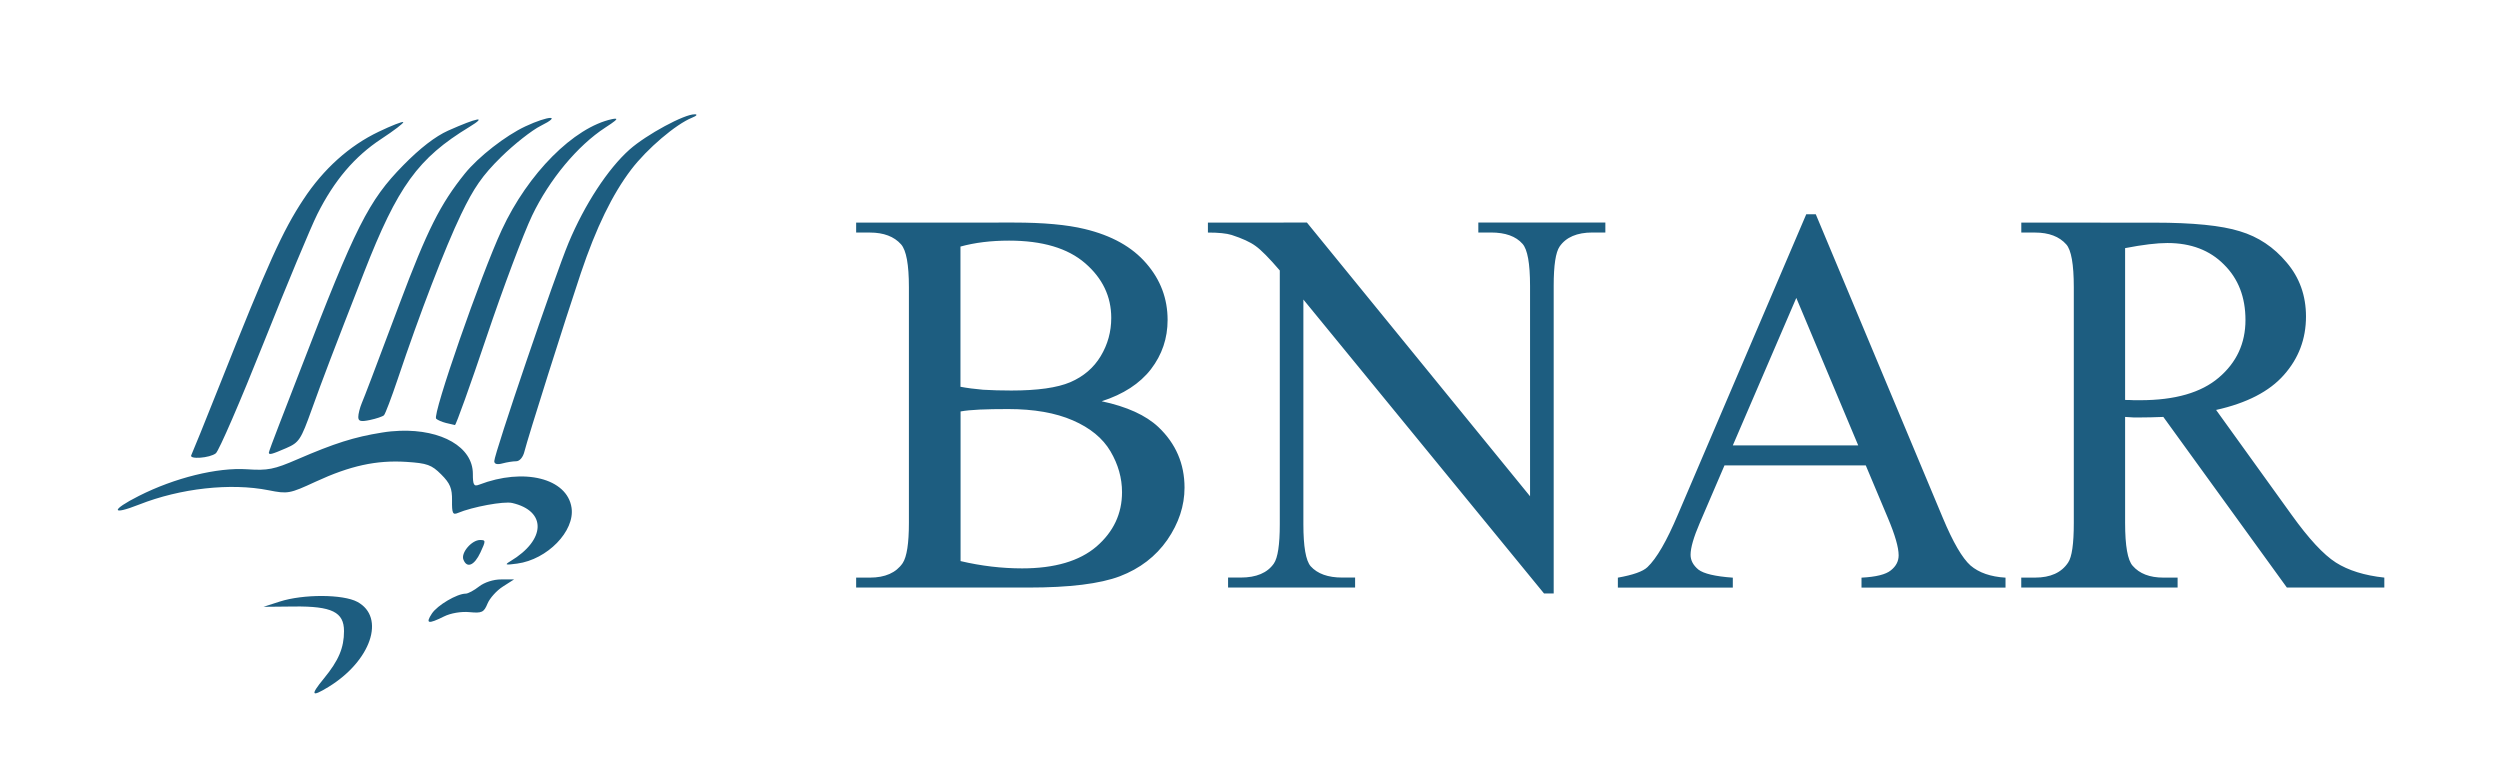
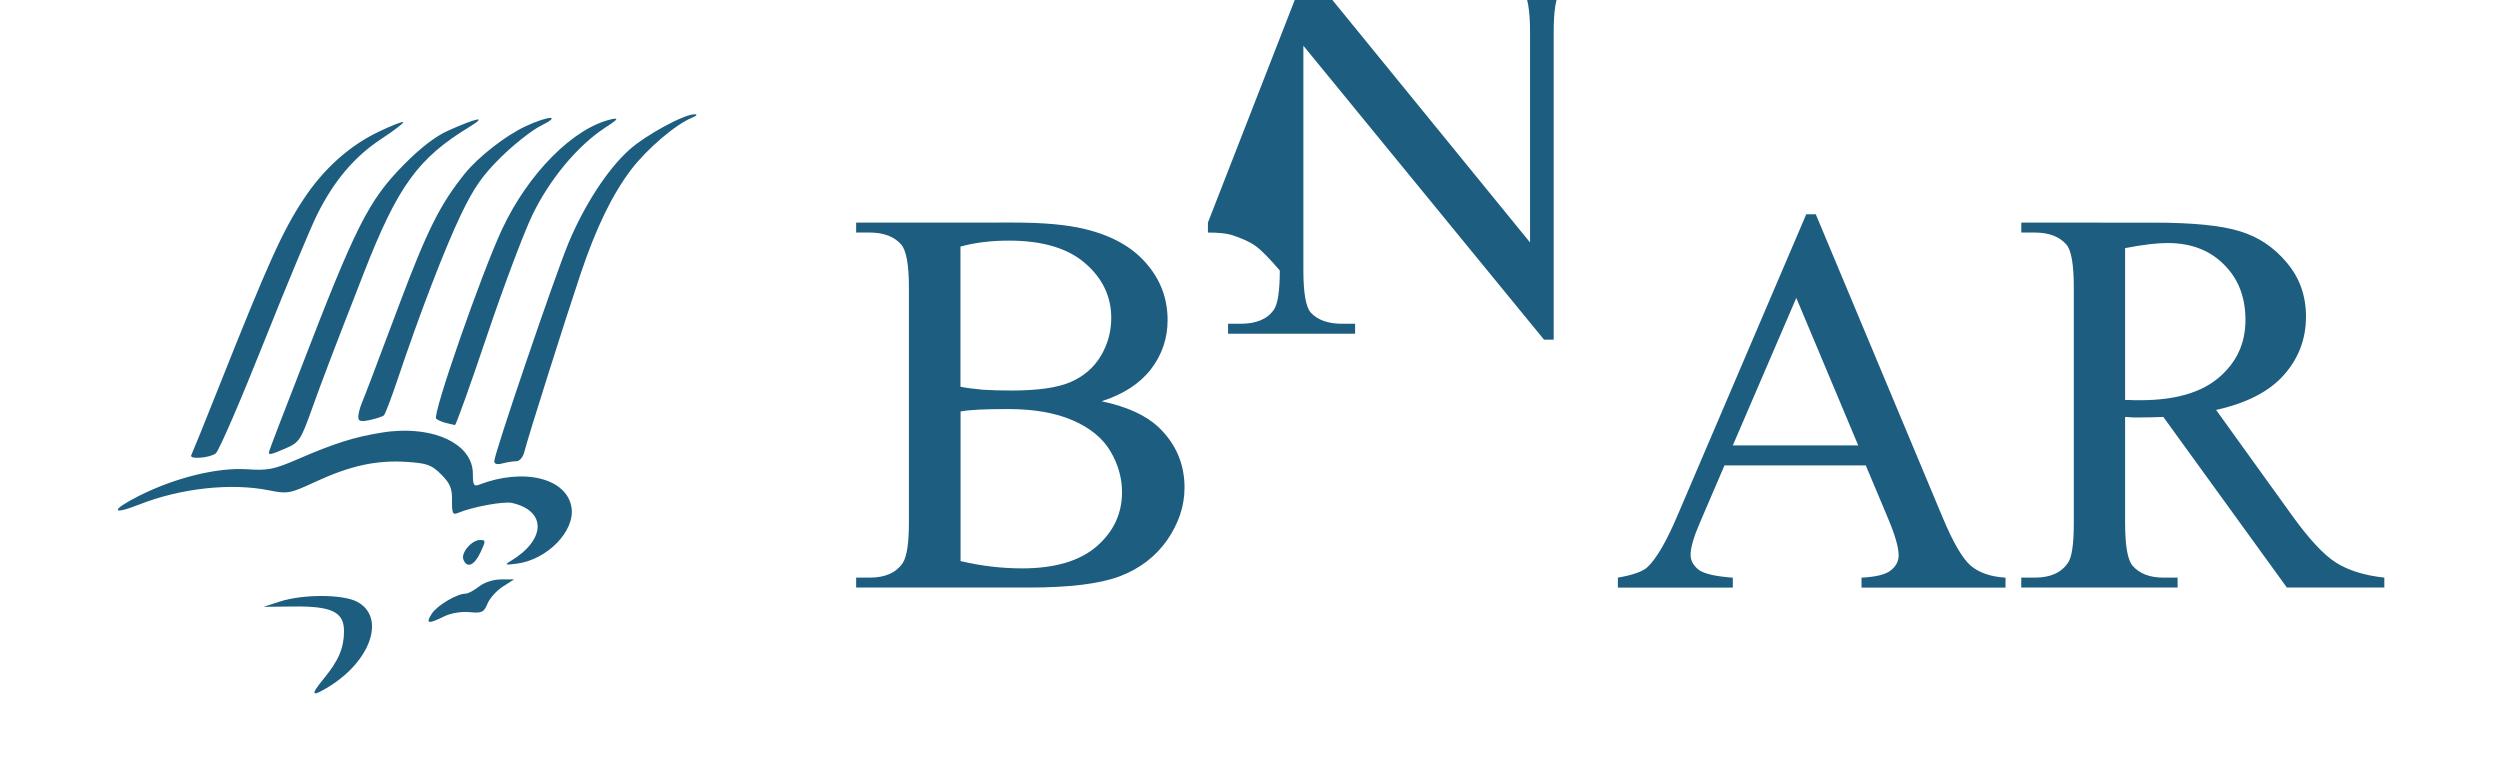
<svg xmlns="http://www.w3.org/2000/svg" id="svg5102" version="1.1" viewBox="0 0 48 15" height="15mm" width="48mm">
  <defs id="defs5096" />
  <g transform="translate(0,-282)" id="layer1">
-     <path id="path841" d="m 13.339,284.195 c -0.193,-0.008 -0.927,0.389 -1.251,0.676 -0.415,0.369 -0.863,1.054 -1.172,1.793 -0.261,0.625 -1.426,4.047 -1.426,4.19 0,0.056 0.055,0.071 0.155,0.044 0.085,-0.023 0.205,-0.042 0.267,-0.042 0.066,-5.4e-4 0.132,-0.079 0.158,-0.19 0.056,-0.234 0.798,-2.58 1.081,-3.419 0.296,-0.879 0.607,-1.517 0.969,-1.993 0.304,-0.399 0.856,-0.869 1.169,-0.995 0.088,-0.035 0.109,-0.063 0.049,-0.066 z m -2.778,0.069 c -0.07,0.003 -0.249,0.057 -0.473,0.162 -0.381,0.178 -0.903,0.585 -1.163,0.907 -0.471,0.584 -0.723,1.087 -1.254,2.5 -0.532,1.416 -0.657,1.744 -0.726,1.91 -0.036,0.087 -0.066,0.205 -0.066,0.263 0,0.083 0.048,0.095 0.224,0.058 0.123,-0.026 0.244,-0.067 0.269,-0.091 0.025,-0.024 0.144,-0.338 0.265,-0.697 0.421,-1.254 0.905,-2.513 1.216,-3.161 0.246,-0.512 0.411,-0.749 0.768,-1.1 0.25,-0.246 0.593,-0.516 0.763,-0.6 0.209,-0.104 0.247,-0.153 0.177,-0.151 z m 1.262,0.015 c -0.013,-0.002 -0.037,9.6e-4 -0.071,0.008 -0.733,0.157 -1.615,1.042 -2.117,2.125 -0.402,0.866 -1.338,3.555 -1.261,3.627 0.028,0.027 0.114,0.063 0.189,0.082 0.076,0.018 0.153,0.036 0.172,0.04 0.019,0.004 0.292,-0.757 0.607,-1.692 0.315,-0.935 0.709,-1.984 0.875,-2.331 0.331,-0.691 0.873,-1.343 1.404,-1.688 0.178,-0.115 0.24,-0.165 0.202,-0.171 z m -2.67,0.018 c -0.075,0.013 -0.266,0.085 -0.549,0.211 -0.245,0.11 -0.538,0.336 -0.86,0.664 -0.668,0.68 -0.917,1.174 -1.965,3.898 -0.124,0.321 -0.313,0.811 -0.421,1.088 -0.108,0.277 -0.196,0.516 -0.196,0.532 0,0.049 0.056,0.034 0.333,-0.086 0.247,-0.107 0.281,-0.158 0.489,-0.738 0.22,-0.613 0.402,-1.089 1.006,-2.637 0.645,-1.652 1.037,-2.193 2.021,-2.791 0.179,-0.109 0.219,-0.155 0.143,-0.142 z m -1.411,0.047 c -0.015,-0.015 -0.227,0.068 -0.471,0.185 -0.564,0.269 -1.059,0.713 -1.445,1.299 -0.399,0.603 -0.681,1.228 -1.604,3.552 -0.285,0.718 -0.533,1.329 -0.549,1.358 -0.052,0.087 0.357,0.057 0.471,-0.035 0.059,-0.047 0.471,-0.998 0.915,-2.113 0.444,-1.115 0.909,-2.229 1.033,-2.477 0.326,-0.65 0.718,-1.11 1.229,-1.446 0.247,-0.162 0.436,-0.307 0.421,-0.322 z m 26.938,1.77 -2.465,5.767 c -0.214,0.506 -0.408,0.842 -0.584,1.008 -0.086,0.083 -0.276,0.15 -0.568,0.202 v 0.191 h 2.207 v -0.191 c -0.338,-0.024 -0.558,-0.076 -0.661,-0.155 -0.1,-0.083 -0.15,-0.177 -0.15,-0.284 0,-0.134 0.059,-0.338 0.176,-0.61 l 0.475,-1.106 h 2.713 l 0.424,1.008 c 0.138,0.327 0.207,0.567 0.207,0.718 0,0.114 -0.05,0.21 -0.15,0.289 -0.096,0.079 -0.284,0.126 -0.563,0.14 v 0.191 h 2.765 v -0.191 c -0.286,-0.017 -0.51,-0.095 -0.672,-0.233 -0.158,-0.141 -0.336,-0.446 -0.532,-0.915 l -2.439,-5.829 z m -18.242,0.16 v 0.191 h 0.264 c 0.265,0 0.465,0.076 0.599,0.227 0.1,0.114 0.15,0.388 0.15,0.822 v 4.527 c 0,0.393 -0.04,0.649 -0.119,0.77 -0.127,0.186 -0.338,0.279 -0.63,0.279 h -0.264 v 0.191 h 3.307 c 0.789,0 1.375,-0.072 1.757,-0.217 0.386,-0.148 0.689,-0.381 0.91,-0.698 0.22,-0.32 0.331,-0.655 0.331,-1.003 0,-0.458 -0.167,-0.846 -0.501,-1.163 -0.241,-0.227 -0.605,-0.393 -1.09,-0.496 0.417,-0.134 0.732,-0.339 0.946,-0.615 0.214,-0.279 0.32,-0.594 0.32,-0.946 0,-0.41 -0.136,-0.772 -0.408,-1.085 -0.272,-0.317 -0.667,-0.537 -1.183,-0.661 -0.341,-0.083 -0.794,-0.124 -1.359,-0.124 z m 6.754,0 v 0.191 c 0.203,0 0.355,0.015 0.455,0.046 0.203,0.066 0.357,0.136 0.46,0.212 0.107,0.076 0.262,0.233 0.465,0.47 v 4.873 c 0,0.393 -0.038,0.644 -0.114,0.754 -0.124,0.179 -0.336,0.269 -0.636,0.269 h -0.243 v 0.191 h 2.439 v -0.191 h -0.248 c -0.272,0 -0.474,-0.072 -0.605,-0.217 -0.093,-0.107 -0.14,-0.376 -0.14,-0.806 v -4.315 l 4.62,5.643 h 0.186 v -5.907 c 0,-0.393 0.038,-0.644 0.114,-0.754 0.124,-0.179 0.334,-0.269 0.63,-0.269 h 0.248 v -0.191 h -2.439 v 0.191 h 0.243 c 0.276,0 0.477,0.072 0.605,0.217 0.096,0.107 0.145,0.376 0.145,0.806 v 4.041 l -4.284,-5.255 z m 15.617,0 v 0.191 h 0.264 c 0.265,0 0.465,0.076 0.599,0.227 0.096,0.107 0.145,0.381 0.145,0.822 v 4.527 c 0,0.4 -0.036,0.653 -0.109,0.76 -0.127,0.193 -0.339,0.289 -0.636,0.289 h -0.264 v 0.191 h 3.002 v -0.191 h -0.274 c -0.262,0 -0.458,-0.076 -0.589,-0.227 -0.096,-0.107 -0.145,-0.381 -0.145,-0.822 V 290.005 c 0.055,0.003 0.109,0.007 0.16,0.01 h 0.145 c 0.11,0 0.253,-0.003 0.429,-0.01 l 2.372,3.276 h 1.871 v -0.191 c -0.382,-0.041 -0.692,-0.138 -0.93,-0.289 -0.238,-0.152 -0.522,-0.458 -0.853,-0.92 l -1.447,-2.01 c 0.589,-0.131 1.023,-0.355 1.302,-0.672 0.282,-0.317 0.424,-0.691 0.424,-1.121 0,-0.403 -0.124,-0.749 -0.372,-1.039 -0.245,-0.293 -0.544,-0.493 -0.899,-0.599 -0.351,-0.11 -0.899,-0.165 -1.643,-0.165 z m -19.436,0.346 c 0.641,0 1.128,0.145 1.462,0.434 0.334,0.289 0.501,0.639 0.501,1.049 0,0.265 -0.067,0.51 -0.202,0.734 -0.134,0.224 -0.329,0.391 -0.584,0.501 -0.251,0.107 -0.629,0.16 -1.132,0.16 -0.196,0 -0.377,-0.005 -0.543,-0.015 -0.162,-0.014 -0.307,-0.033 -0.434,-0.057 v -2.692 c 0.276,-0.076 0.586,-0.114 0.93,-0.114 z m 22.242,0.046 c 0.451,0 0.813,0.138 1.085,0.413 0.276,0.272 0.413,0.627 0.413,1.065 0,0.448 -0.171,0.816 -0.512,1.106 -0.338,0.289 -0.841,0.434 -1.509,0.434 h -0.119 c -0.048,-0.003 -0.105,-0.005 -0.171,-0.005 v -2.915 c 0.341,-0.066 0.612,-0.098 0.811,-0.098 z m -7.126,1.054 1.189,2.832 h -2.408 z m -15.131,2.134 c 0.493,0 0.906,0.072 1.24,0.217 0.334,0.145 0.575,0.343 0.723,0.594 0.148,0.251 0.222,0.513 0.222,0.785 0,0.413 -0.164,0.761 -0.491,1.044 -0.327,0.279 -0.803,0.419 -1.426,0.419 -0.389,0 -0.784,-0.046 -1.183,-0.14 v -2.873 c 0.093,-0.017 0.215,-0.029 0.367,-0.036 0.152,-0.007 0.334,-0.01 0.548,-0.01 z m -11.677,0.417 c -0.114,0.004 -0.231,0.015 -0.351,0.035 -0.529,0.085 -0.903,0.203 -1.618,0.512 -0.452,0.196 -0.571,0.219 -0.969,0.192 -0.57,-0.038 -1.387,0.163 -2.077,0.512 -0.542,0.274 -0.539,0.38 0.004,0.166 0.796,-0.314 1.759,-0.42 2.488,-0.275 0.367,0.073 0.402,0.067 0.901,-0.164 0.666,-0.308 1.168,-0.417 1.741,-0.381 0.402,0.026 0.486,0.056 0.671,0.241 0.172,0.172 0.211,0.267 0.208,0.501 -0.003,0.245 0.014,0.281 0.112,0.239 0.278,-0.117 0.883,-0.229 1.042,-0.192 0.666,0.153 0.65,0.709 -0.033,1.118 -0.118,0.071 -0.1,0.077 0.13,0.046 0.579,-0.078 1.11,-0.624 1.044,-1.072 -0.084,-0.566 -0.914,-0.774 -1.775,-0.443 -0.101,0.039 -0.12,0.005 -0.12,-0.209 0,-0.515 -0.602,-0.853 -1.397,-0.826 z m 1.537,2.097 c -0.161,0 -0.371,0.245 -0.321,0.375 H 8.897 c 0.067,0.175 0.21,0.116 0.328,-0.137 0.104,-0.223 0.103,-0.238 -0.007,-0.238 z m 0.403,0.757 c -0.146,-6.8e-4 -0.321,0.056 -0.423,0.136 -0.096,0.075 -0.211,0.137 -0.256,0.137 -0.167,0 -0.545,0.223 -0.65,0.383 -0.127,0.194 -0.072,0.207 0.231,0.056 0.13,-0.065 0.332,-0.099 0.49,-0.084 0.24,0.023 0.278,0.005 0.347,-0.163 0.043,-0.104 0.175,-0.251 0.294,-0.327 l 0.216,-0.138 z m -3.439,0.318 c -0.283,-8.3e-4 -0.588,0.035 -0.813,0.108 l -0.31,0.1 0.587,-0.006 c 0.726,-0.008 0.959,0.107 0.959,0.472 0,0.322 -0.103,0.565 -0.387,0.911 -0.264,0.322 -0.242,0.363 0.086,0.163 0.819,-0.5 1.105,-1.339 0.557,-1.635 -0.137,-0.074 -0.397,-0.112 -0.68,-0.113 z" style="display:inline;fill:#1d5d80;stroke-width:1;fill-opacity:1" />
+     <path id="path841" d="m 13.339,284.195 c -0.193,-0.008 -0.927,0.389 -1.251,0.676 -0.415,0.369 -0.863,1.054 -1.172,1.793 -0.261,0.625 -1.426,4.047 -1.426,4.19 0,0.056 0.055,0.071 0.155,0.044 0.085,-0.023 0.205,-0.042 0.267,-0.042 0.066,-5.4e-4 0.132,-0.079 0.158,-0.19 0.056,-0.234 0.798,-2.58 1.081,-3.419 0.296,-0.879 0.607,-1.517 0.969,-1.993 0.304,-0.399 0.856,-0.869 1.169,-0.995 0.088,-0.035 0.109,-0.063 0.049,-0.066 z m -2.778,0.069 c -0.07,0.003 -0.249,0.057 -0.473,0.162 -0.381,0.178 -0.903,0.585 -1.163,0.907 -0.471,0.584 -0.723,1.087 -1.254,2.5 -0.532,1.416 -0.657,1.744 -0.726,1.91 -0.036,0.087 -0.066,0.205 -0.066,0.263 0,0.083 0.048,0.095 0.224,0.058 0.123,-0.026 0.244,-0.067 0.269,-0.091 0.025,-0.024 0.144,-0.338 0.265,-0.697 0.421,-1.254 0.905,-2.513 1.216,-3.161 0.246,-0.512 0.411,-0.749 0.768,-1.1 0.25,-0.246 0.593,-0.516 0.763,-0.6 0.209,-0.104 0.247,-0.153 0.177,-0.151 z m 1.262,0.015 c -0.013,-0.002 -0.037,9.6e-4 -0.071,0.008 -0.733,0.157 -1.615,1.042 -2.117,2.125 -0.402,0.866 -1.338,3.555 -1.261,3.627 0.028,0.027 0.114,0.063 0.189,0.082 0.076,0.018 0.153,0.036 0.172,0.04 0.019,0.004 0.292,-0.757 0.607,-1.692 0.315,-0.935 0.709,-1.984 0.875,-2.331 0.331,-0.691 0.873,-1.343 1.404,-1.688 0.178,-0.115 0.24,-0.165 0.202,-0.171 z m -2.67,0.018 c -0.075,0.013 -0.266,0.085 -0.549,0.211 -0.245,0.11 -0.538,0.336 -0.86,0.664 -0.668,0.68 -0.917,1.174 -1.965,3.898 -0.124,0.321 -0.313,0.811 -0.421,1.088 -0.108,0.277 -0.196,0.516 -0.196,0.532 0,0.049 0.056,0.034 0.333,-0.086 0.247,-0.107 0.281,-0.158 0.489,-0.738 0.22,-0.613 0.402,-1.089 1.006,-2.637 0.645,-1.652 1.037,-2.193 2.021,-2.791 0.179,-0.109 0.219,-0.155 0.143,-0.142 z m -1.411,0.047 c -0.015,-0.015 -0.227,0.068 -0.471,0.185 -0.564,0.269 -1.059,0.713 -1.445,1.299 -0.399,0.603 -0.681,1.228 -1.604,3.552 -0.285,0.718 -0.533,1.329 -0.549,1.358 -0.052,0.087 0.357,0.057 0.471,-0.035 0.059,-0.047 0.471,-0.998 0.915,-2.113 0.444,-1.115 0.909,-2.229 1.033,-2.477 0.326,-0.65 0.718,-1.11 1.229,-1.446 0.247,-0.162 0.436,-0.307 0.421,-0.322 z m 26.938,1.77 -2.465,5.767 c -0.214,0.506 -0.408,0.842 -0.584,1.008 -0.086,0.083 -0.276,0.15 -0.568,0.202 v 0.191 h 2.207 v -0.191 c -0.338,-0.024 -0.558,-0.076 -0.661,-0.155 -0.1,-0.083 -0.15,-0.177 -0.15,-0.284 0,-0.134 0.059,-0.338 0.176,-0.61 l 0.475,-1.106 h 2.713 l 0.424,1.008 c 0.138,0.327 0.207,0.567 0.207,0.718 0,0.114 -0.05,0.21 -0.15,0.289 -0.096,0.079 -0.284,0.126 -0.563,0.14 v 0.191 h 2.765 v -0.191 c -0.286,-0.017 -0.51,-0.095 -0.672,-0.233 -0.158,-0.141 -0.336,-0.446 -0.532,-0.915 l -2.439,-5.829 z m -18.242,0.16 v 0.191 h 0.264 c 0.265,0 0.465,0.076 0.599,0.227 0.1,0.114 0.15,0.388 0.15,0.822 v 4.527 c 0,0.393 -0.04,0.649 -0.119,0.77 -0.127,0.186 -0.338,0.279 -0.63,0.279 h -0.264 v 0.191 h 3.307 c 0.789,0 1.375,-0.072 1.757,-0.217 0.386,-0.148 0.689,-0.381 0.91,-0.698 0.22,-0.32 0.331,-0.655 0.331,-1.003 0,-0.458 -0.167,-0.846 -0.501,-1.163 -0.241,-0.227 -0.605,-0.393 -1.09,-0.496 0.417,-0.134 0.732,-0.339 0.946,-0.615 0.214,-0.279 0.32,-0.594 0.32,-0.946 0,-0.41 -0.136,-0.772 -0.408,-1.085 -0.272,-0.317 -0.667,-0.537 -1.183,-0.661 -0.341,-0.083 -0.794,-0.124 -1.359,-0.124 z m 6.754,0 v 0.191 c 0.203,0 0.355,0.015 0.455,0.046 0.203,0.066 0.357,0.136 0.46,0.212 0.107,0.076 0.262,0.233 0.465,0.47 c 0,0.393 -0.038,0.644 -0.114,0.754 -0.124,0.179 -0.336,0.269 -0.636,0.269 h -0.243 v 0.191 h 2.439 v -0.191 h -0.248 c -0.272,0 -0.474,-0.072 -0.605,-0.217 -0.093,-0.107 -0.14,-0.376 -0.14,-0.806 v -4.315 l 4.62,5.643 h 0.186 v -5.907 c 0,-0.393 0.038,-0.644 0.114,-0.754 0.124,-0.179 0.334,-0.269 0.63,-0.269 h 0.248 v -0.191 h -2.439 v 0.191 h 0.243 c 0.276,0 0.477,0.072 0.605,0.217 0.096,0.107 0.145,0.376 0.145,0.806 v 4.041 l -4.284,-5.255 z m 15.617,0 v 0.191 h 0.264 c 0.265,0 0.465,0.076 0.599,0.227 0.096,0.107 0.145,0.381 0.145,0.822 v 4.527 c 0,0.4 -0.036,0.653 -0.109,0.76 -0.127,0.193 -0.339,0.289 -0.636,0.289 h -0.264 v 0.191 h 3.002 v -0.191 h -0.274 c -0.262,0 -0.458,-0.076 -0.589,-0.227 -0.096,-0.107 -0.145,-0.381 -0.145,-0.822 V 290.005 c 0.055,0.003 0.109,0.007 0.16,0.01 h 0.145 c 0.11,0 0.253,-0.003 0.429,-0.01 l 2.372,3.276 h 1.871 v -0.191 c -0.382,-0.041 -0.692,-0.138 -0.93,-0.289 -0.238,-0.152 -0.522,-0.458 -0.853,-0.92 l -1.447,-2.01 c 0.589,-0.131 1.023,-0.355 1.302,-0.672 0.282,-0.317 0.424,-0.691 0.424,-1.121 0,-0.403 -0.124,-0.749 -0.372,-1.039 -0.245,-0.293 -0.544,-0.493 -0.899,-0.599 -0.351,-0.11 -0.899,-0.165 -1.643,-0.165 z m -19.436,0.346 c 0.641,0 1.128,0.145 1.462,0.434 0.334,0.289 0.501,0.639 0.501,1.049 0,0.265 -0.067,0.51 -0.202,0.734 -0.134,0.224 -0.329,0.391 -0.584,0.501 -0.251,0.107 -0.629,0.16 -1.132,0.16 -0.196,0 -0.377,-0.005 -0.543,-0.015 -0.162,-0.014 -0.307,-0.033 -0.434,-0.057 v -2.692 c 0.276,-0.076 0.586,-0.114 0.93,-0.114 z m 22.242,0.046 c 0.451,0 0.813,0.138 1.085,0.413 0.276,0.272 0.413,0.627 0.413,1.065 0,0.448 -0.171,0.816 -0.512,1.106 -0.338,0.289 -0.841,0.434 -1.509,0.434 h -0.119 c -0.048,-0.003 -0.105,-0.005 -0.171,-0.005 v -2.915 c 0.341,-0.066 0.612,-0.098 0.811,-0.098 z m -7.126,1.054 1.189,2.832 h -2.408 z m -15.131,2.134 c 0.493,0 0.906,0.072 1.24,0.217 0.334,0.145 0.575,0.343 0.723,0.594 0.148,0.251 0.222,0.513 0.222,0.785 0,0.413 -0.164,0.761 -0.491,1.044 -0.327,0.279 -0.803,0.419 -1.426,0.419 -0.389,0 -0.784,-0.046 -1.183,-0.14 v -2.873 c 0.093,-0.017 0.215,-0.029 0.367,-0.036 0.152,-0.007 0.334,-0.01 0.548,-0.01 z m -11.677,0.417 c -0.114,0.004 -0.231,0.015 -0.351,0.035 -0.529,0.085 -0.903,0.203 -1.618,0.512 -0.452,0.196 -0.571,0.219 -0.969,0.192 -0.57,-0.038 -1.387,0.163 -2.077,0.512 -0.542,0.274 -0.539,0.38 0.004,0.166 0.796,-0.314 1.759,-0.42 2.488,-0.275 0.367,0.073 0.402,0.067 0.901,-0.164 0.666,-0.308 1.168,-0.417 1.741,-0.381 0.402,0.026 0.486,0.056 0.671,0.241 0.172,0.172 0.211,0.267 0.208,0.501 -0.003,0.245 0.014,0.281 0.112,0.239 0.278,-0.117 0.883,-0.229 1.042,-0.192 0.666,0.153 0.65,0.709 -0.033,1.118 -0.118,0.071 -0.1,0.077 0.13,0.046 0.579,-0.078 1.11,-0.624 1.044,-1.072 -0.084,-0.566 -0.914,-0.774 -1.775,-0.443 -0.101,0.039 -0.12,0.005 -0.12,-0.209 0,-0.515 -0.602,-0.853 -1.397,-0.826 z m 1.537,2.097 c -0.161,0 -0.371,0.245 -0.321,0.375 H 8.897 c 0.067,0.175 0.21,0.116 0.328,-0.137 0.104,-0.223 0.103,-0.238 -0.007,-0.238 z m 0.403,0.757 c -0.146,-6.8e-4 -0.321,0.056 -0.423,0.136 -0.096,0.075 -0.211,0.137 -0.256,0.137 -0.167,0 -0.545,0.223 -0.65,0.383 -0.127,0.194 -0.072,0.207 0.231,0.056 0.13,-0.065 0.332,-0.099 0.49,-0.084 0.24,0.023 0.278,0.005 0.347,-0.163 0.043,-0.104 0.175,-0.251 0.294,-0.327 l 0.216,-0.138 z m -3.439,0.318 c -0.283,-8.3e-4 -0.588,0.035 -0.813,0.108 l -0.31,0.1 0.587,-0.006 c 0.726,-0.008 0.959,0.107 0.959,0.472 0,0.322 -0.103,0.565 -0.387,0.911 -0.264,0.322 -0.242,0.363 0.086,0.163 0.819,-0.5 1.105,-1.339 0.557,-1.635 -0.137,-0.074 -0.397,-0.112 -0.68,-0.113 z" style="display:inline;fill:#1d5d80;stroke-width:1;fill-opacity:1" />
  </g>
</svg>